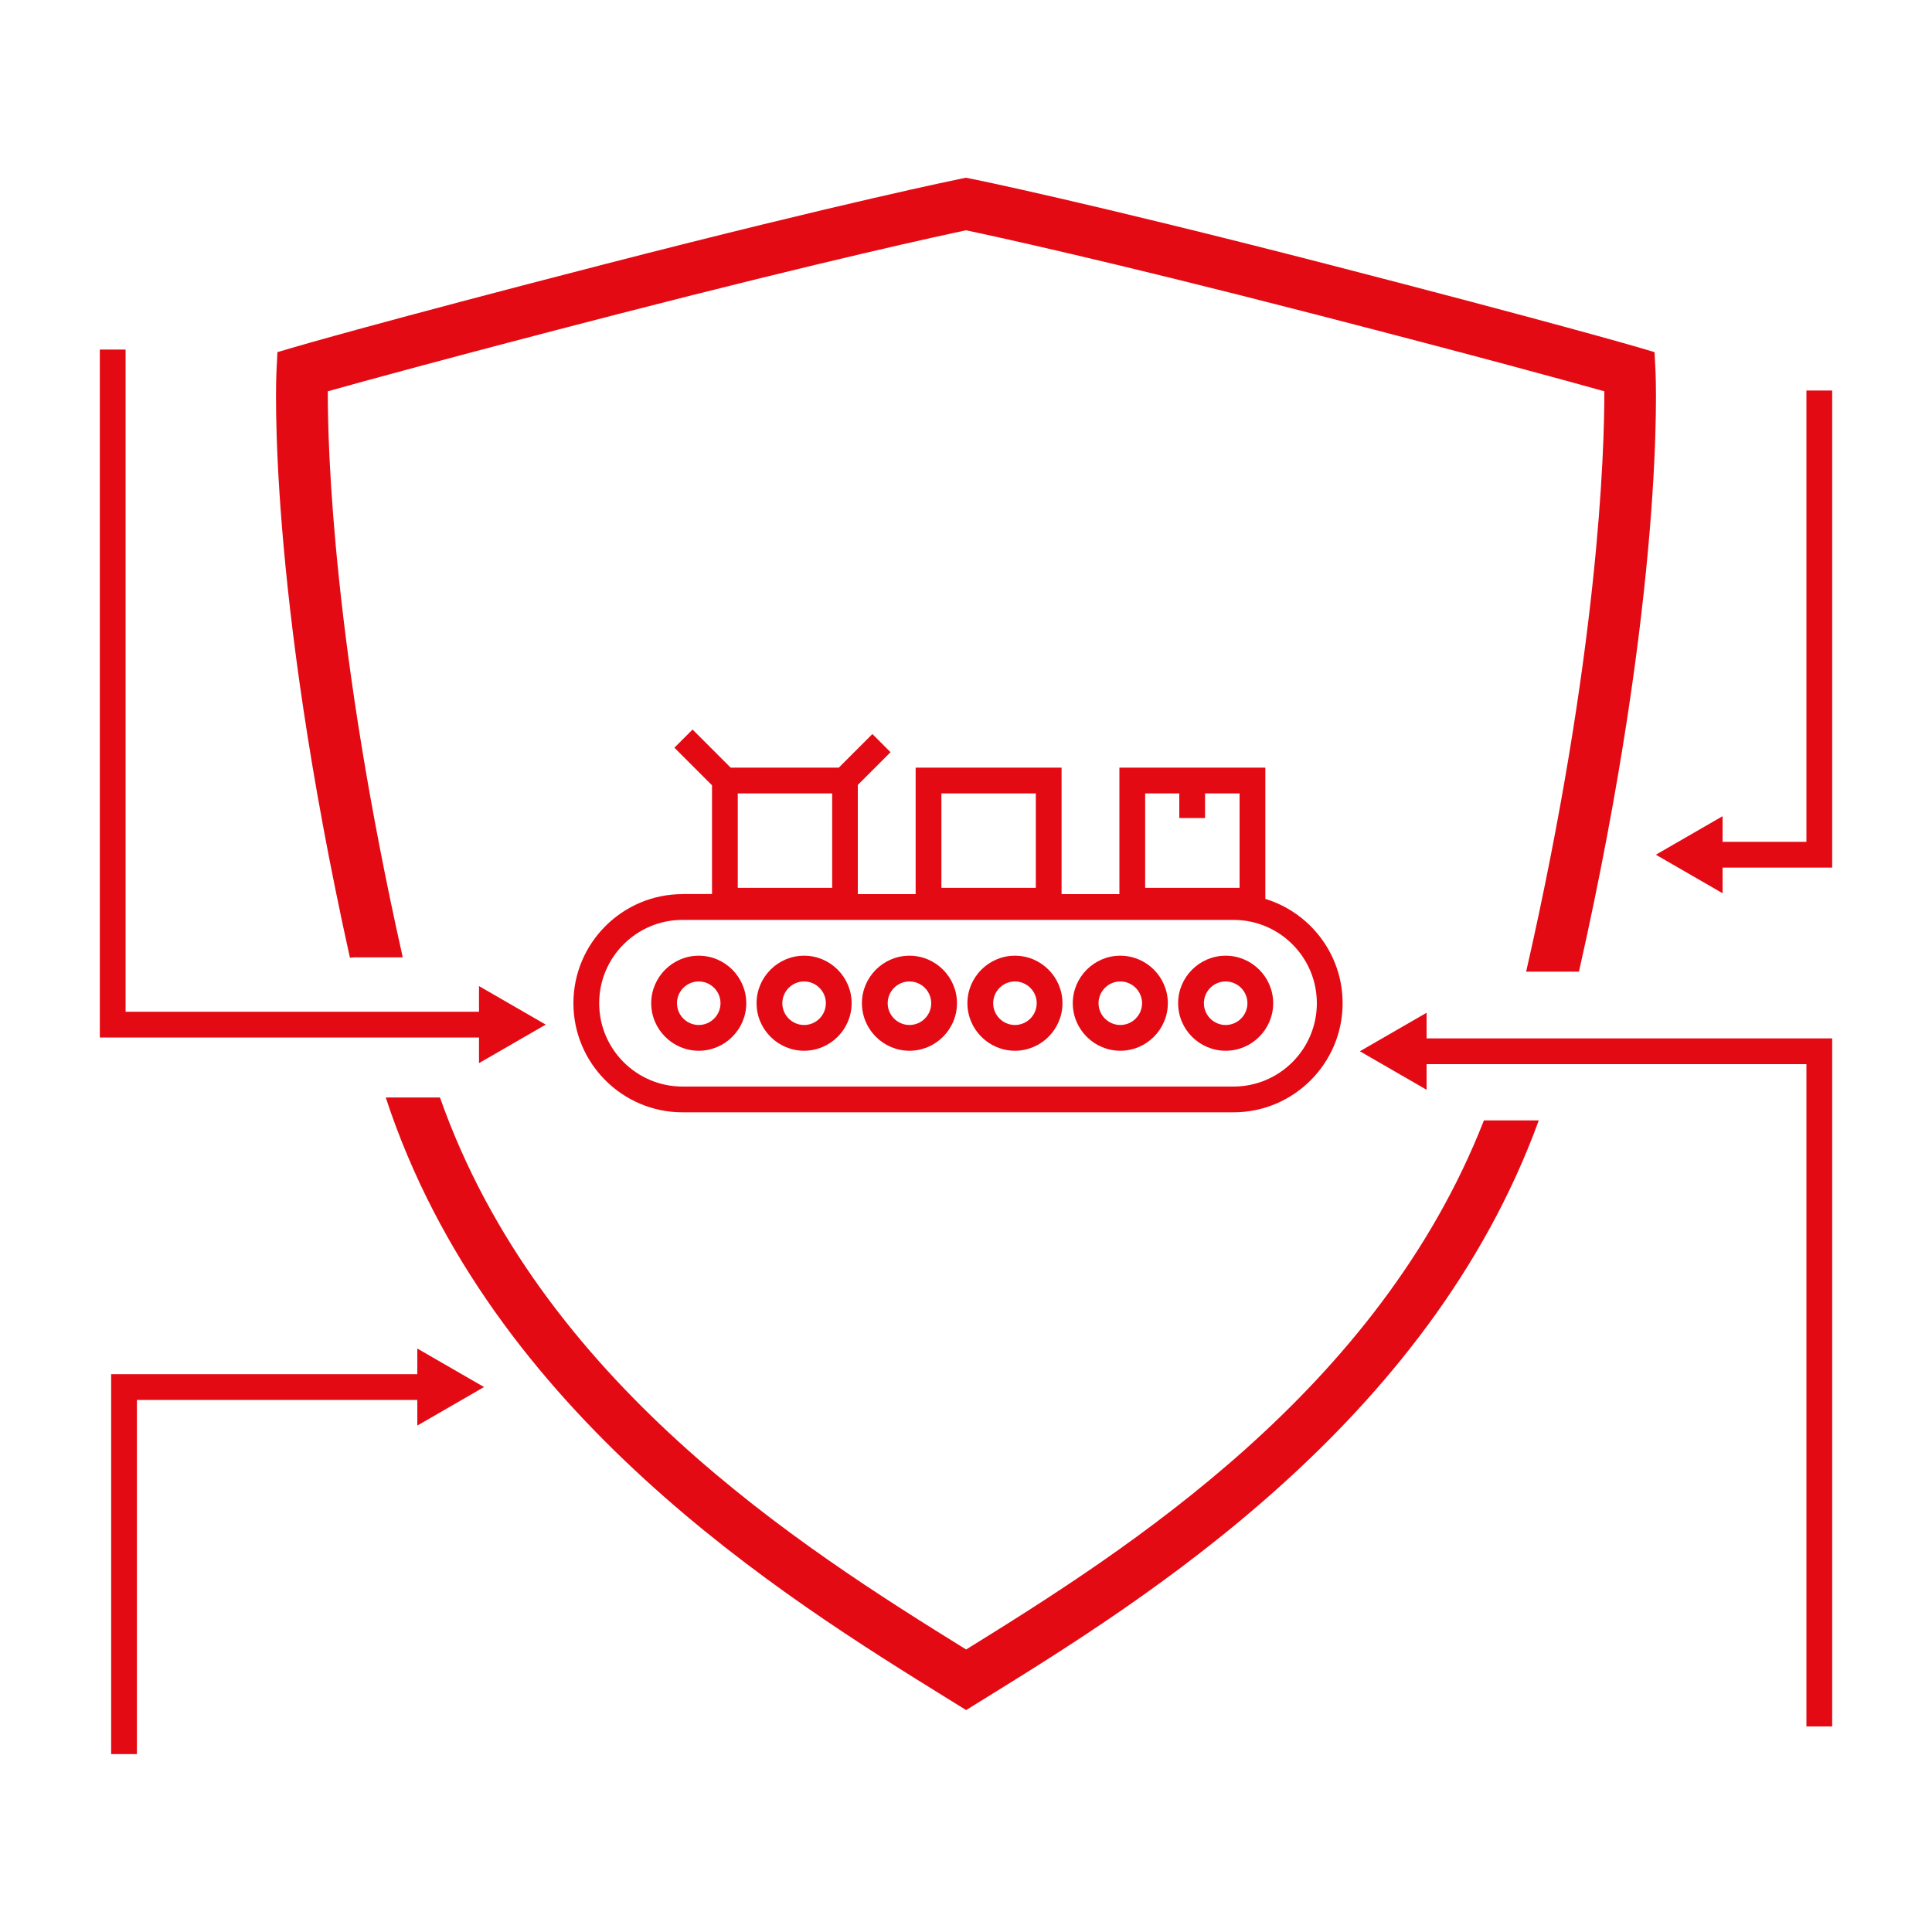
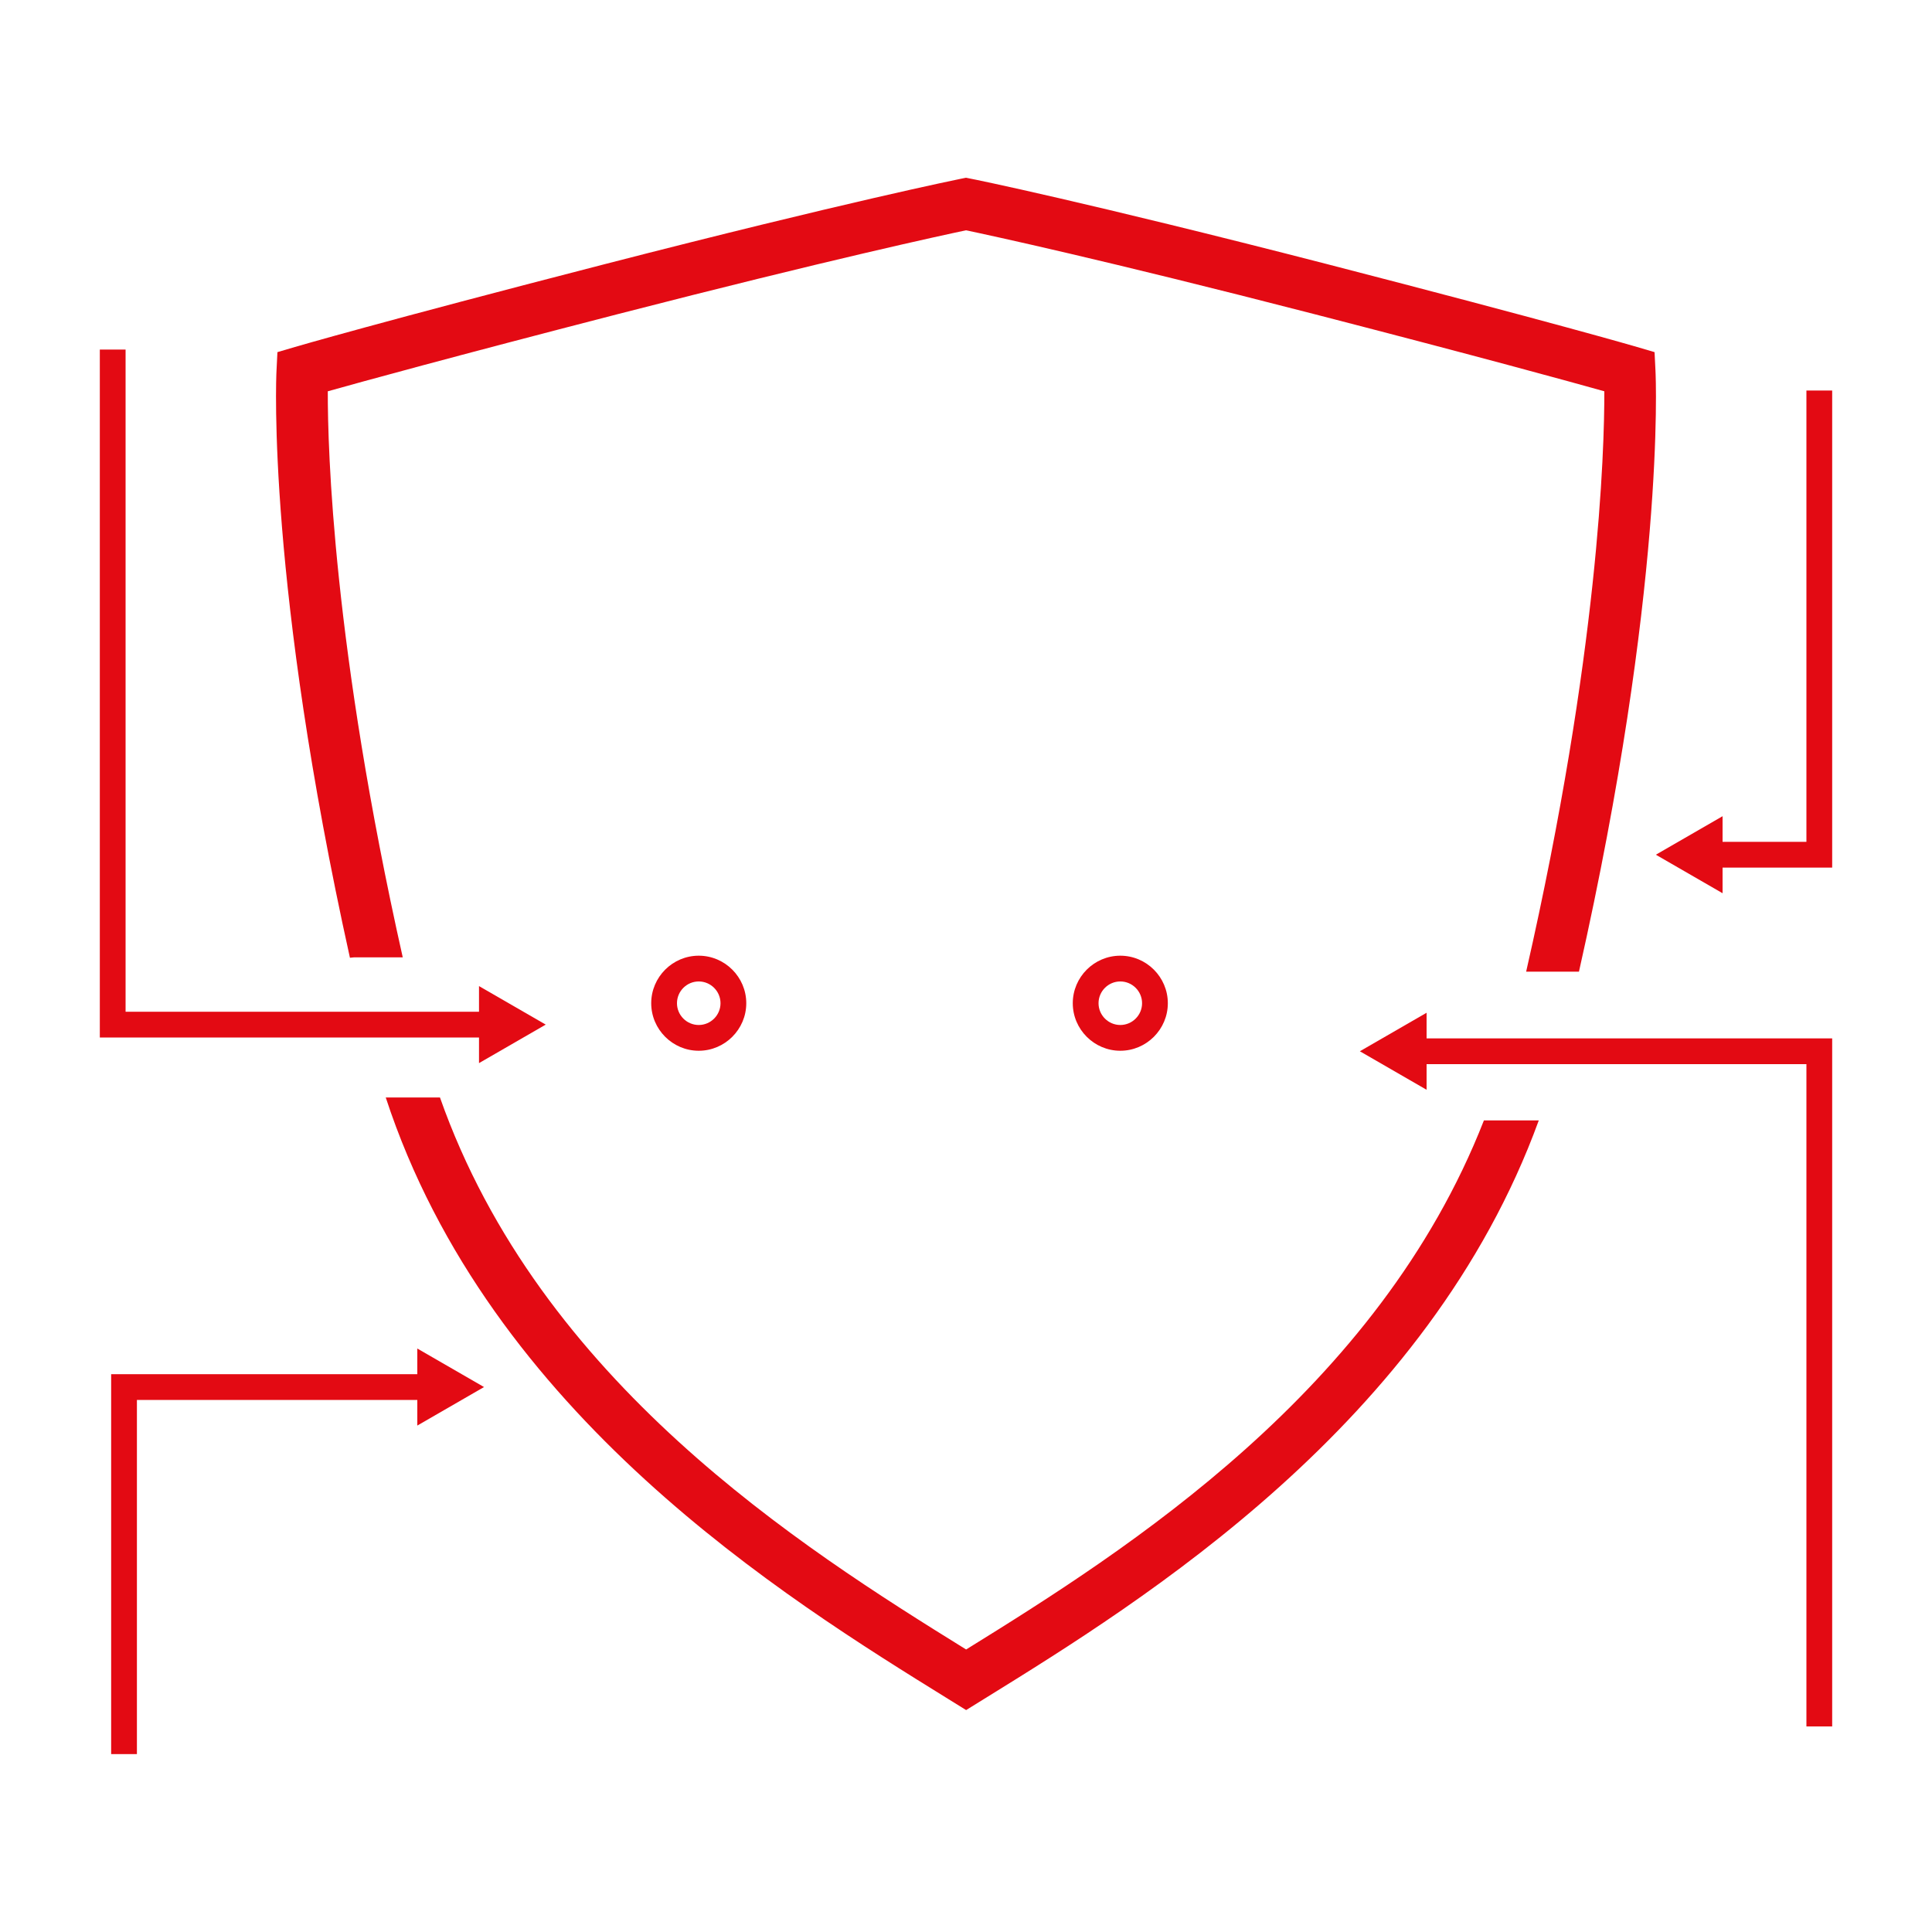
<svg xmlns="http://www.w3.org/2000/svg" id="Ebene_1" data-name="Ebene 1" viewBox="0 0 150 150">
  <defs>
    <style>
      .cls-1 {
        fill: #e30a13;
      }
    </style>
  </defs>
-   <path class="cls-1" d="M52.99,69.42c-4.67,0-8.47,3.8-8.47,8.47s3.8,8.47,8.47,8.47h42.78c4.67,0,8.47-3.8,8.47-8.47,0-3.81-2.53-7.04-6-8.1v-10.19h-11.33v9.82h-4.49v-9.82h-11.33v9.82h-4.49v-8.48l2.54-2.54-1.41-1.41-2.61,2.61h-8.39l-2.96-2.96-1.41,1.41,2.92,2.92v8.44h-2.29ZM73.09,61.6h7.33v7.33h-7.33v-7.33ZM57.28,61.6h7.33v7.33h-7.33v-7.33ZM102.24,77.89c0,3.57-2.9,6.47-6.47,6.47h-42.78c-3.57,0-6.47-2.9-6.47-6.47s2.9-6.47,6.47-6.47h42.78c3.57,0,6.47,2.9,6.47,6.47ZM88.91,61.6h2.65v1.91h2v-1.91h2.68v7.33h-7.33v-7.33Z" />
  <path class="cls-1" d="M54.25,74.2c-2.03,0-3.69,1.66-3.69,3.69s1.66,3.69,3.69,3.69,3.69-1.66,3.69-3.69-1.66-3.69-3.69-3.69ZM54.25,79.58c-.93,0-1.69-.76-1.69-1.69s.76-1.69,1.69-1.69,1.69.76,1.69,1.69-.76,1.69-1.69,1.69Z" />
-   <path class="cls-1" d="M62.43,74.2c-2.03,0-3.69,1.66-3.69,3.69s1.66,3.69,3.69,3.69,3.69-1.66,3.69-3.69-1.66-3.69-3.69-3.69ZM62.43,79.58c-.93,0-1.69-.76-1.69-1.69s.76-1.69,1.69-1.69,1.69.76,1.69,1.69-.76,1.69-1.69,1.69Z" />
-   <path class="cls-1" d="M70.61,74.2c-2.03,0-3.69,1.66-3.69,3.69s1.66,3.69,3.69,3.69,3.69-1.66,3.69-3.69-1.66-3.69-3.69-3.69ZM70.61,79.58c-.93,0-1.69-.76-1.69-1.69s.76-1.69,1.69-1.69,1.69.76,1.69,1.69-.76,1.69-1.69,1.69Z" />
-   <path class="cls-1" d="M78.8,74.2c-2.03,0-3.69,1.66-3.69,3.69s1.66,3.69,3.69,3.69,3.69-1.66,3.69-3.69-1.66-3.69-3.69-3.69ZM78.8,79.58c-.93,0-1.69-.76-1.69-1.69s.76-1.69,1.69-1.69,1.69.76,1.69,1.69-.76,1.69-1.69,1.69Z" />
  <path class="cls-1" d="M86.98,74.2c-2.03,0-3.69,1.66-3.69,3.69s1.66,3.69,3.69,3.69,3.69-1.66,3.69-3.69-1.66-3.69-3.69-3.69ZM86.98,79.58c-.93,0-1.69-.76-1.69-1.69s.76-1.69,1.69-1.69,1.69.76,1.69,1.69-.76,1.69-1.69,1.69Z" />
-   <path class="cls-1" d="M91.47,77.89c0,2.04,1.66,3.69,3.69,3.69s3.69-1.66,3.69-3.69-1.66-3.69-3.69-3.69-3.69,1.66-3.69,3.69ZM96.85,77.89c0,.93-.76,1.69-1.69,1.69s-1.69-.76-1.69-1.69.76-1.69,1.69-1.69,1.69.76,1.69,1.69Z" />
  <path class="cls-1" d="M75,128.06c-12.85-7.96-33.08-20.8-40.84-42.85h-4.21c8.08,24.65,31,38.85,43.64,46.68l1.42.88,1.42-.88c12.34-7.63,34.46-21.34,43.04-44.9h-4.26c-8.2,20.97-27.69,33.33-40.19,41.07Z" />
  <path class="cls-1" d="M27.47,74.33h3.8c-5.41-24.11-5.83-39.41-5.82-43.95,2.71-.76,9.57-2.65,22.55-6,16.35-4.21,25.11-6.1,27-6.5,1.9.4,10.65,2.28,27.01,6.5,12.98,3.35,19.84,5.24,22.55,6,.01,4.61-.43,20.31-6.07,45.06h4.1c6.68-29.65,5.98-45.96,5.94-46.68l-.07-1.42-1.36-.4c-.06-.02-6.47-1.89-24.09-6.44-18.67-4.81-27.52-6.61-27.61-6.62l-.4-.08-.4.08c-.09.02-8.94,1.81-27.61,6.62-17.62,4.54-24.02,6.42-24.09,6.44l-1.36.4-.07,1.42c-.04.71-.72,16.63,5.7,45.6.1,0,.19-.03.3-.03Z" />
  <polygon class="cls-1" points="110.76 78.63 105.58 81.62 110.76 84.61 110.76 82.62 140.25 82.62 140.25 134.04 142.25 134.04 142.25 80.62 110.76 80.62 110.76 78.63" />
  <polygon class="cls-1" points="140.25 30.32 140.25 65.36 133.74 65.36 133.74 63.37 128.56 66.36 133.74 69.35 133.74 67.36 142.25 67.36 142.25 30.32 140.25 30.32" />
  <polygon class="cls-1" points="32.4 106.69 8.63 106.69 8.63 136.19 10.63 136.19 10.63 108.69 32.4 108.69 32.4 110.68 37.58 107.69 32.4 104.7 32.4 106.69" />
  <polygon class="cls-1" points="37.19 82.54 42.37 79.55 37.19 76.56 37.19 78.55 9.75 78.55 9.75 27.14 7.75 27.14 7.75 80.55 37.19 80.55 37.19 82.54" />
</svg>